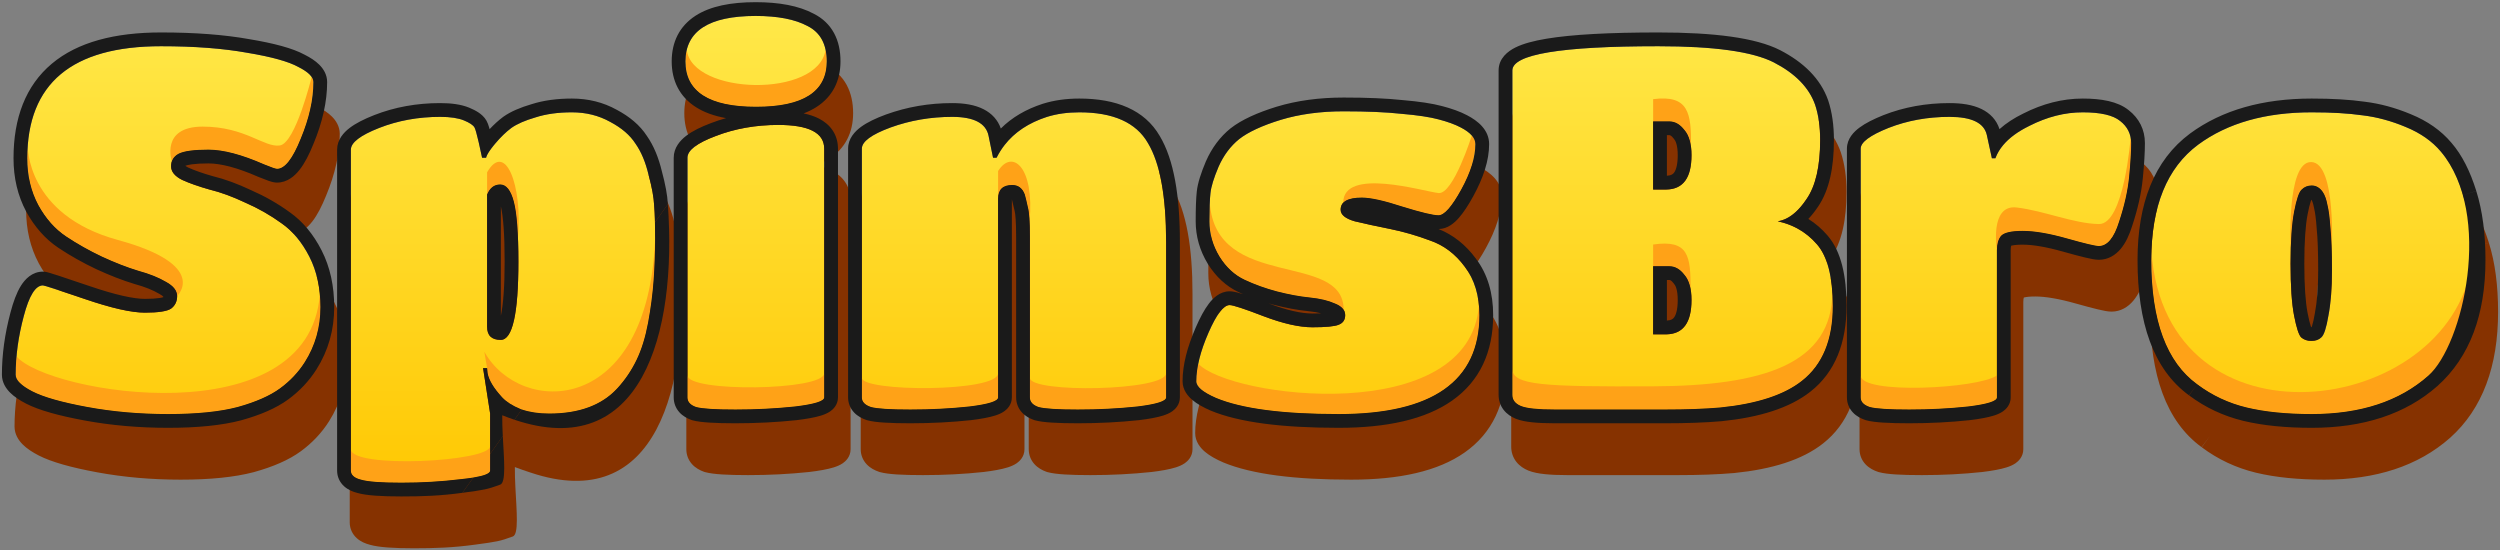
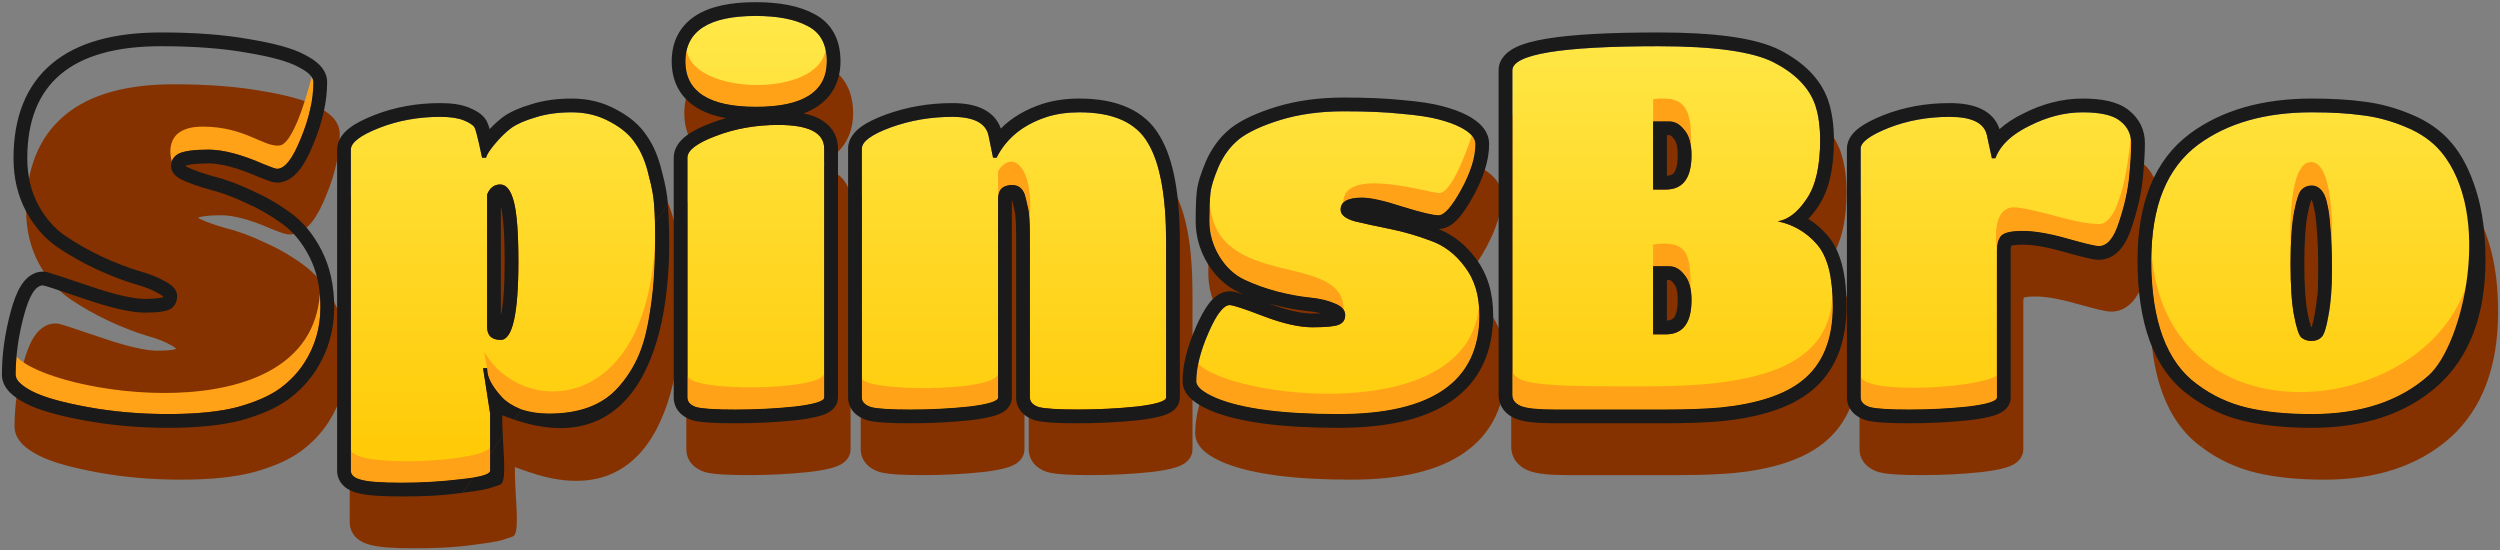
<svg xmlns="http://www.w3.org/2000/svg" width="218" height="48" viewBox="0 0 218 48" fill="none">
  <rect x="0" y="0" width="218" height="48" fill="#808080" stroke="none" />
  <path fill-rule="evenodd" clip-rule="evenodd" d="M22.133 41.17L22.141 41.168L22.148 41.166C23.808 40.705 25.192 40.113 26.232 39.35C27.227 38.62 28.052 37.748 28.693 36.736C29.728 35.099 30.243 33.277 30.243 31.298C30.243 29.47 29.889 27.81 29.143 26.351C28.428 24.954 27.505 23.824 26.351 23.017C25.317 22.266 24.194 21.626 22.983 21.098C21.826 20.55 20.72 20.142 19.667 19.885C18.788 19.637 18.071 19.383 17.505 19.127C17.386 19.067 17.308 19.014 17.259 18.976C17.349 18.941 17.529 18.889 17.841 18.847C18.203 18.798 18.677 18.77 19.275 18.77C20.326 18.77 21.763 19.123 23.632 19.945L23.646 19.951L23.66 19.957C23.991 20.092 24.271 20.2 24.492 20.277C24.602 20.315 24.712 20.35 24.814 20.377C24.887 20.396 25.062 20.442 25.259 20.442C26.151 20.442 26.802 19.864 27.226 19.322C27.672 18.753 28.069 17.975 28.438 17.056C29.215 15.188 29.627 13.389 29.627 11.674C29.627 11.024 29.296 10.516 28.945 10.165C28.602 9.822 28.153 9.537 27.665 9.291C26.621 8.722 24.973 8.291 22.868 7.94C20.668 7.543 18.087 7.35 15.139 7.35C11.114 7.35 7.872 8.188 5.623 10.072C3.334 11.99 2.279 14.816 2.279 18.318C2.279 20.018 2.64 21.581 3.389 22.977L3.395 22.988C4.119 24.305 5.05 25.369 6.201 26.136C7.22 26.816 8.313 27.431 9.477 27.983L9.488 27.988C10.67 28.533 11.779 28.966 12.811 29.278L12.827 29.283L12.843 29.288C13.74 29.532 14.44 29.819 14.968 30.131L14.986 30.142L15.004 30.151C15.203 30.26 15.301 30.345 15.343 30.391C15.342 30.401 15.341 30.409 15.339 30.416C15.338 30.424 15.336 30.43 15.335 30.434C15.288 30.449 15.185 30.479 15 30.508C14.702 30.554 14.284 30.582 13.731 30.582C12.768 30.582 11.181 30.244 8.883 29.459C7.723 29.062 6.832 28.763 6.215 28.562C5.907 28.462 5.66 28.384 5.478 28.33C5.389 28.303 5.304 28.279 5.232 28.261C5.196 28.252 5.153 28.242 5.106 28.233L5.104 28.232C5.076 28.227 4.97 28.206 4.843 28.206C3.892 28.206 3.277 28.874 2.922 29.442C2.55 30.041 2.256 30.847 2.011 31.783C1.518 33.632 1.267 35.437 1.267 37.194C1.267 37.868 1.617 38.394 1.981 38.758C2.347 39.123 2.832 39.436 3.369 39.713C4.503 40.297 6.249 40.776 8.497 41.19C10.804 41.615 13.224 41.826 15.755 41.826C18.301 41.826 20.439 41.618 22.133 41.17ZM44.776 32.062V22.521C44.979 23.38 45.104 24.951 45.104 27.338C45.104 29.497 44.985 31.053 44.776 32.062ZM70.545 41.159L70.554 41.158L70.563 41.157C71.433 41.052 72.158 40.925 72.689 40.76C72.947 40.68 73.24 40.567 73.493 40.393C73.725 40.233 74.172 39.842 74.172 39.174V17.482C74.172 16.935 74.036 16.402 73.73 15.927C73.427 15.457 73 15.112 72.521 14.865C72.126 14.661 71.674 14.512 71.176 14.409C71.583 14.255 71.959 14.069 72.3 13.849C73.703 12.948 74.392 11.559 74.392 9.87C74.392 8.977 74.225 8.137 73.828 7.405C73.427 6.667 72.827 6.106 72.074 5.725C70.743 5.011 69.012 4.71 66.988 4.71C64.858 4.71 63.053 5.048 61.748 5.893C60.353 6.796 59.672 8.185 59.672 9.87C59.672 11.559 60.36 12.948 61.763 13.849C62.497 14.322 63.39 14.635 64.409 14.82C63.96 14.947 63.518 15.093 63.085 15.26C62.22 15.585 61.479 15.945 60.933 16.365C60.406 16.77 59.848 17.399 59.848 18.274V39.174C59.848 39.653 60.014 40.105 60.34 40.469C60.644 40.808 61.031 41.013 61.396 41.142L61.435 41.155L61.474 41.166C61.865 41.275 62.387 41.335 62.973 41.373C63.58 41.411 64.334 41.43 65.228 41.43C67.056 41.43 68.829 41.34 70.545 41.159ZM100.404 41.159L100.414 41.158L100.425 41.157C101.28 41.052 101.995 40.924 102.521 40.758C102.776 40.678 103.067 40.564 103.319 40.387C103.552 40.224 103.986 39.832 103.986 39.174V25.622C103.986 21.592 103.464 18.443 102.237 16.39C100.909 14.085 98.398 13.114 95.218 13.114C94.089 13.114 93.029 13.259 92.047 13.564L92.04 13.566L92.033 13.568C90.57 14.042 89.338 14.759 88.372 15.727C88.115 14.983 87.591 14.415 86.879 14.05C86.111 13.655 85.16 13.51 84.13 13.51C82.119 13.51 80.191 13.84 78.354 14.506L78.347 14.508C77.47 14.831 76.721 15.186 76.169 15.592C75.653 15.973 75.054 16.592 75.054 17.482V39.174C75.054 39.674 75.24 40.134 75.581 40.494C75.896 40.827 76.294 41.024 76.667 41.148L76.696 41.158L76.725 41.166C77.116 41.275 77.638 41.335 78.224 41.373C78.831 41.411 79.585 41.43 80.478 41.43C82.307 41.43 84.066 41.34 85.754 41.159L85.763 41.158L85.773 41.157C86.628 41.052 87.343 40.924 87.869 40.758C88.124 40.678 88.415 40.564 88.667 40.387C88.9 40.224 89.334 39.832 89.334 39.174V21.897C89.407 22.172 89.481 22.485 89.557 22.837L89.566 22.877L89.577 22.916C89.64 23.137 89.706 23.829 89.706 25.182V39.174C89.706 39.653 89.873 40.105 90.199 40.469C90.502 40.808 90.89 41.013 91.255 41.142L91.294 41.155L91.333 41.166C91.724 41.275 92.246 41.335 92.832 41.373C93.439 41.411 94.193 41.43 95.086 41.43C96.915 41.43 98.688 41.34 100.404 41.159ZM106.656 40.318L106.666 40.322L106.675 40.326C109.163 41.36 112.926 41.826 117.828 41.826C122.024 41.826 125.385 41.096 127.725 39.452C130.142 37.754 131.304 35.2 131.304 32.002C131.304 30.099 130.826 28.422 129.788 27.058C128.917 25.879 127.835 25.009 126.545 24.49C127.354 24.488 127.953 23.926 128.309 23.523C128.724 23.052 129.144 22.403 129.572 21.623C130.446 20.031 130.952 18.507 130.952 17.086C130.952 15.834 129.95 15.047 129.032 14.571C128.426 14.25 127.688 13.988 126.846 13.77C125.986 13.539 124.84 13.371 123.444 13.252C122.038 13.1 120.31 13.026 118.268 13.026C116.146 13.026 114.193 13.287 112.419 13.826L112.413 13.828C110.743 14.344 109.382 14.953 108.423 15.699L108.414 15.706L108.406 15.712C107.478 16.462 106.766 17.429 106.258 18.582L106.254 18.589L106.251 18.597C105.828 19.595 105.537 20.488 105.459 21.225C105.393 21.823 105.364 22.698 105.364 23.818C105.364 25.132 105.722 26.373 106.418 27.52L106.422 27.527L106.426 27.534C107.118 28.641 108.018 29.488 109.136 30.009C109.256 30.065 109.377 30.12 109.499 30.173C109.302 30.111 109.124 30.059 108.967 30.019C108.8 29.977 108.559 29.922 108.324 29.922C107.454 29.922 106.854 30.551 106.512 30.999C106.118 31.515 105.743 32.221 105.376 33.062C104.634 34.762 104.22 36.34 104.22 37.766C104.22 38.519 104.677 39.062 105.074 39.397C105.488 39.748 106.038 40.049 106.656 40.318ZM115.54 31.858C114.602 31.858 113.335 31.589 111.701 30.969L111.694 30.966C111.845 31.011 111.999 31.053 112.153 31.094L112.161 31.096C113.235 31.372 114.249 31.561 115.2 31.656C115.63 31.699 116.001 31.763 116.32 31.844C116.092 31.853 115.833 31.858 115.54 31.858ZM156.32 8.891L156.314 8.888C154.185 7.807 150.563 7.35 145.694 7.35C141.44 7.35 138.181 7.525 135.961 7.894C134.863 8.077 133.928 8.32 133.238 8.664C132.596 8.984 131.778 9.599 131.778 10.662V38.954C131.778 39.417 131.916 39.871 132.216 40.26C132.504 40.633 132.887 40.874 133.269 41.032C133.679 41.2 134.185 41.291 134.713 41.346C135.26 41.404 135.917 41.43 136.674 41.43H146.31C148.181 41.43 149.816 41.371 151.21 41.249L151.219 41.249L151.227 41.248C154.524 40.915 157.165 40.1 158.979 38.663C161.136 36.964 162.118 34.394 162.118 31.21C162.118 28.608 161.662 26.451 160.464 25.059C159.966 24.481 159.406 23.997 158.787 23.61C159.088 23.296 159.366 22.941 159.623 22.556C160.613 21.12 161.018 19.119 161.018 16.734C161.018 15.464 160.86 14.304 160.517 13.274L160.513 13.264L160.51 13.255C159.85 11.385 158.377 9.952 156.32 8.891ZM147.029 16.583L147.053 16.614L147.079 16.644C147.213 16.797 147.398 17.183 147.398 18.054C147.398 18.936 147.227 19.379 147.077 19.578C146.984 19.702 146.835 19.825 146.454 19.844V16.306H146.662L146.665 16.306C146.699 16.306 146.816 16.305 147.029 16.583ZM147.029 29.211L147.053 29.242L147.079 29.272C147.213 29.424 147.398 29.811 147.398 30.682C147.398 31.564 147.227 32.007 147.077 32.206C146.984 32.33 146.835 32.453 146.454 32.472V28.934H146.662L146.665 28.934C146.699 28.934 146.816 28.933 147.029 29.211ZM172.852 41.159L172.861 41.158L172.87 41.157C173.726 41.052 174.441 40.924 174.966 40.758C175.221 40.678 175.513 40.564 175.765 40.387C175.998 40.224 176.432 39.832 176.432 39.174V26.326C176.432 26.139 176.454 26.019 176.476 25.946C176.491 25.942 176.508 25.937 176.527 25.933C176.719 25.888 177.025 25.854 177.476 25.854C178.348 25.854 179.519 26.044 181.021 26.469C181.805 26.691 182.443 26.861 182.929 26.976C183.36 27.079 183.806 27.174 184.12 27.174C184.929 27.174 185.573 26.765 186.032 26.214C186.467 25.693 186.781 25 187.022 24.231C187.512 22.76 187.827 21.369 187.954 20.062C188.074 18.841 188.136 17.815 188.136 16.998C188.136 15.826 187.635 14.838 186.712 14.12C185.756 13.354 184.31 13.114 182.712 13.114C180.949 13.114 179.211 13.564 177.511 14.429C176.726 14.814 176.031 15.262 175.456 15.781C175.203 14.981 174.638 14.392 173.887 14.027C173.111 13.649 172.148 13.51 171.096 13.51C169.051 13.51 167.127 13.857 165.333 14.561L165.326 14.564C164.482 14.902 163.766 15.259 163.24 15.651C162.767 16.004 162.152 16.606 162.152 17.482V39.174C162.152 39.674 162.337 40.134 162.679 40.494C162.994 40.827 163.392 41.024 163.765 41.148L163.793 41.158L163.823 41.166C164.213 41.275 164.736 41.335 165.321 41.373C165.928 41.411 166.682 41.43 167.576 41.43C169.405 41.43 171.163 41.34 172.852 41.159ZM192.074 16.163L192.07 16.166C188.931 18.495 187.493 22.288 187.493 27.206C187.493 32.632 188.859 36.724 191.985 38.996C193.406 40.06 194.99 40.802 196.728 41.221C198.43 41.63 200.421 41.826 202.685 41.826C207.152 41.826 210.849 40.651 213.644 38.181L213.65 38.176C216.501 35.623 217.833 31.892 217.833 27.206C217.833 24.922 217.575 22.903 217.031 21.172C216.503 19.465 215.794 18.04 214.862 16.967C213.956 15.889 212.762 15.068 211.328 14.481C209.981 13.918 208.632 13.55 207.285 13.388C205.983 13.203 204.446 13.114 202.685 13.114C198.453 13.114 194.883 14.097 192.074 16.163ZM217.031 21.172L217.03 21.17L215.885 21.53L217.032 21.176L217.031 21.172ZM192.697 38.03L191.977 38.99L191.985 38.996L191.993 39.001L192.697 38.03ZM202.694 33.193C202.695 33.195 202.694 33.193 202.691 33.188L202.694 33.193ZM202.641 33.046C202.653 33.046 202.663 33.046 202.673 33.045C202.682 33.023 202.691 32.997 202.701 32.968C202.704 32.959 202.707 32.949 202.71 32.94C202.787 32.705 202.87 32.349 202.954 31.849L202.956 31.833L202.959 31.817C203.145 30.863 203.245 29.625 203.245 28.086C203.245 26.485 203.201 25.302 203.12 24.513L203.117 24.492L203.116 24.47C203.059 23.613 202.976 23.022 202.885 22.657L202.876 22.622L202.87 22.587C202.8 22.216 202.713 22.023 202.66 21.94L202.653 21.93C202.638 21.966 202.62 22.012 202.6 22.071C202.516 22.318 202.422 22.689 202.324 23.205L202.323 23.211C202.14 24.154 202.037 25.574 202.037 27.514C202.037 29.454 202.14 30.874 202.323 31.817C202.422 32.322 202.513 32.69 202.594 32.94C202.608 32.98 202.62 33.016 202.631 33.046L202.641 33.046ZM202.698 21.835C202.698 21.835 202.697 21.837 202.694 21.841C202.697 21.836 202.698 21.835 202.698 21.835Z" fill="#863200" />
  <path fill-rule="evenodd" clip-rule="evenodd" d="M59.337 22.329C59.3 21.537 59.116 20.576 58.819 19.475C58.533 18.275 58.107 17.226 57.507 16.371C56.9 15.434 55.998 14.687 54.885 14.096C53.698 13.435 52.383 13.114 50.968 13.114C49.678 13.114 48.499 13.27 47.449 13.606C46.481 13.889 45.642 14.241 44.996 14.698L44.982 14.708L44.968 14.718C44.565 15.02 44.174 15.377 43.794 15.782C43.772 15.701 43.75 15.627 43.729 15.558C43.687 15.423 43.619 15.216 43.518 15.039C43.329 14.708 43.053 14.481 42.822 14.328C42.58 14.166 42.301 14.029 42.009 13.908C41.302 13.617 40.434 13.51 39.484 13.51C37.439 13.51 35.514 13.857 33.721 14.561C32.858 14.9 32.122 15.268 31.581 15.683C31.073 16.074 30.496 16.695 30.496 17.57V45.554C30.496 46.098 30.724 46.579 31.113 46.93C31.455 47.238 31.874 47.405 32.258 47.504C33.044 47.732 34.381 47.81 36.096 47.81C37.927 47.81 39.479 47.759 41.423 47.494C43.367 47.23 43.562 47.202 44.72 46.78C45.246 46.588 45.05 44.594 44.945 42.547C44.913 41.93 44.889 41.309 44.896 40.73C45.258 40.876 45.92 41.094 46.267 41.21C57.288 44.91 60.159 33.741 59.337 22.329ZM31.696 17.57V45.554C31.696 45.935 31.989 46.199 32.576 46.346C33.163 46.522 34.336 46.61 36.096 46.61C37.885 46.61 39.616 46.507 41.288 46.302C41.699 46.259 42.06 46.213 42.372 46.162C42.383 46.16 42.394 46.158 42.404 46.156C43.361 45.997 43.84 45.796 43.84 45.554L43.84 44.099L43.84 40.582L43.224 36.622H43.576L43.62 37.062C43.647 37.202 43.689 37.346 43.747 37.494C43.946 38.001 44.329 38.561 44.896 39.174C44.871 39.147 44.847 39.121 44.823 39.094C44.296 38.513 43.937 37.979 43.747 37.494C43.689 37.346 43.647 37.202 43.62 37.062L43.576 36.622H43.224L43.84 40.582V45.554C43.84 45.796 43.361 45.997 42.404 46.156C42.394 46.158 42.383 46.16 42.372 46.162C42.06 46.213 41.699 46.259 41.288 46.302C39.616 46.507 37.885 46.61 36.096 46.61C34.336 46.61 33.163 46.522 32.576 46.346C31.989 46.199 31.696 45.935 31.696 45.554V17.57C31.696 16.954 32.517 16.323 34.16 15.678C35.803 15.033 37.577 14.71 39.484 14.71C40.364 14.71 41.053 14.813 41.552 15.018C42.051 15.223 42.359 15.429 42.476 15.634C42.491 15.66 42.507 15.696 42.525 15.742C42.65 16.07 42.854 16.914 43.136 18.274L43.119 18.192C43.017 17.704 42.926 17.285 42.845 16.934C42.708 16.341 42.602 15.944 42.525 15.742C42.507 15.696 42.491 15.66 42.476 15.634C42.359 15.429 42.051 15.223 41.552 15.018C41.053 14.813 40.364 14.71 39.484 14.71C37.577 14.71 35.803 15.033 34.16 15.678C32.517 16.323 31.696 16.954 31.696 17.57ZM43.136 18.274H43.488C43.493 18.249 43.501 18.224 43.51 18.196C43.587 17.963 43.796 17.636 44.137 17.214C44.183 17.159 44.23 17.101 44.28 17.042C44.749 16.485 45.219 16.03 45.688 15.678C46.187 15.326 46.891 15.018 47.8 14.754C48.709 14.461 49.765 14.314 50.968 14.314C52.2 14.314 53.315 14.593 54.312 15.15C55.309 15.678 56.043 16.309 56.512 17.042C57.011 17.746 57.392 18.655 57.656 19.77C57.949 20.855 58.111 21.735 58.14 22.41C58.199 23.055 58.228 24.009 58.228 25.27C58.228 24.767 58.223 24.312 58.214 23.907C58.2 23.297 58.175 22.798 58.14 22.41C58.111 21.735 57.949 20.855 57.656 19.77C57.392 18.655 57.011 17.746 56.512 17.042C56.043 16.309 55.309 15.678 54.312 15.15C53.315 14.593 52.2 14.314 50.968 14.314C49.765 14.314 48.709 14.461 47.8 14.754C46.891 15.018 46.187 15.326 45.688 15.678C45.219 16.03 44.749 16.485 44.28 17.042C43.811 17.599 43.547 18.01 43.488 18.274M58.228 25.27C58.228 24.009 58.199 23.055 58.14 22.41C58.175 22.798 58.2 23.297 58.214 23.907C58.223 24.312 58.228 24.767 58.228 25.27ZM44.896 39.174C44.329 38.561 43.946 38.001 43.747 37.494C43.937 37.979 44.296 38.513 44.823 39.094C44.847 39.121 44.871 39.147 44.896 39.174ZM43.84 45.554V40.582L43.84 44.099L43.84 45.554ZM44.776 22.521V32.062C44.985 31.053 45.104 29.497 45.104 27.338C45.104 24.951 44.979 23.38 44.776 22.521Z" fill="#863200" />
-   <path d="M24.423 33.862C23.543 34.507 22.311 35.05 20.727 35.49C19.172 35.901 17.148 36.106 14.655 36.106C12.191 36.106 9.844 35.901 7.615 35.49C5.385 35.079 3.787 34.625 2.819 34.126C1.851 33.627 1.367 33.143 1.367 32.674C1.367 31.031 1.601 29.33 2.071 27.57C2.54 25.781 3.097 24.886 3.743 24.886C3.86 24.886 5.077 25.282 7.395 26.074C9.712 26.866 11.457 27.262 12.631 27.262C13.804 27.262 14.567 27.145 14.919 26.91C15.271 26.646 15.447 26.279 15.447 25.81C15.447 25.341 15.124 24.93 14.479 24.578C13.834 24.197 13.027 23.874 12.059 23.61C11.091 23.317 10.035 22.906 8.891 22.378C7.776 21.85 6.735 21.263 5.767 20.618C4.799 19.973 3.992 19.063 3.347 17.89C2.701 16.687 2.379 15.323 2.379 13.798C2.379 7.286 6.265 4.03 14.039 4.03C16.943 4.03 19.451 4.221 21.563 4.602C23.675 4.954 25.156 5.365 26.007 5.834C26.887 6.274 27.327 6.714 27.327 7.154C27.327 8.679 26.96 10.322 26.227 12.082C25.523 13.842 24.834 14.722 24.159 14.722C24.041 14.722 23.66 14.59 23.015 14.326C21.079 13.475 19.465 13.05 18.175 13.05C16.913 13.05 16.048 13.167 15.579 13.402C15.139 13.637 14.919 14.003 14.919 14.502C14.919 14.971 15.242 15.367 15.887 15.69C16.532 15.983 17.324 16.262 18.263 16.526C19.231 16.761 20.272 17.142 21.387 17.67C22.531 18.169 23.587 18.77 24.555 19.474C25.523 20.149 26.329 21.117 26.975 22.378C27.62 23.639 27.943 25.106 27.943 26.778C27.943 28.538 27.488 30.137 26.579 31.574C26.021 32.454 25.303 33.217 24.423 33.862Z" fill="url(#paint0_linear_4645_26333)" />
  <path d="M30.596 41.034V13.05C30.596 12.434 31.417 11.803 33.06 11.158C34.703 10.513 36.477 10.19 38.384 10.19C39.264 10.19 39.953 10.293 40.452 10.498C40.951 10.703 41.259 10.909 41.376 11.114C41.493 11.319 41.713 12.199 42.036 13.754H42.388C42.447 13.49 42.711 13.079 43.18 12.522C43.649 11.965 44.119 11.51 44.588 11.158C45.087 10.806 45.791 10.498 46.7 10.234C47.609 9.941 48.665 9.794 49.868 9.794C51.1 9.794 52.215 10.073 53.212 10.63C54.209 11.158 54.943 11.789 55.412 12.522C55.911 13.226 56.292 14.135 56.556 15.25C56.849 16.335 57.011 17.215 57.04 17.89C57.099 18.535 57.128 19.489 57.128 20.75C57.128 21.982 57.084 23.214 56.996 24.446C56.908 25.649 56.747 26.881 56.512 28.142C56.277 29.403 55.94 30.489 55.5 31.398C55.06 32.307 54.503 33.129 53.828 33.862C52.478 35.329 50.499 36.062 47.888 36.062C46.949 36.062 46.113 35.93 45.38 35.666C44.676 35.373 44.148 35.035 43.796 34.654C43.063 33.862 42.637 33.158 42.52 32.542L42.476 32.102H42.124L42.74 36.062V41.034C42.74 41.357 41.889 41.606 40.188 41.782C38.516 41.987 36.785 42.09 34.996 42.09C33.236 42.09 32.062 42.002 31.476 41.826C30.889 41.679 30.596 41.415 30.596 41.034ZM45.204 22.818C45.204 20.325 45.072 18.579 44.808 17.582C44.544 16.585 44.148 16.086 43.62 16.086C43.092 16.086 42.711 16.379 42.476 16.966V28.494C42.476 29.257 42.872 29.638 43.664 29.638C44.691 29.638 45.204 27.365 45.204 22.818Z" fill="url(#paint1_linear_4645_26333)" />
  <path d="M71.872 12.962V34.654C71.872 34.977 71.021 35.241 69.32 35.446C67.648 35.622 65.917 35.71 64.128 35.71C62.368 35.71 61.224 35.637 60.696 35.49C60.197 35.314 59.948 35.035 59.948 34.654V13.754C59.948 13.109 60.769 12.478 62.412 11.862C64.084 11.217 65.902 10.894 67.868 10.894C70.537 10.894 71.872 11.583 71.872 12.962ZM65.888 1.39C67.824 1.39 69.334 1.683 70.42 2.27C71.534 2.827 72.092 3.854 72.092 5.35C72.092 7.99 70.038 9.31 65.932 9.31C61.825 9.31 59.772 7.99 59.772 5.35C59.772 2.71 61.81 1.39 65.888 1.39Z" fill="url(#paint2_linear_4645_26333)" />
  <path d="M101.686 21.102V34.654C101.686 34.977 100.85 35.241 99.178 35.446C97.507 35.622 95.776 35.71 93.987 35.71C92.227 35.71 91.082 35.637 90.555 35.49C90.056 35.314 89.806 35.035 89.806 34.654V20.662C89.806 19.342 89.748 18.477 89.63 18.066C89.543 17.655 89.454 17.289 89.367 16.966C89.161 16.409 88.794 16.13 88.266 16.13C87.445 16.13 87.034 16.526 87.034 17.318V34.654C87.034 34.977 86.198 35.241 84.526 35.446C82.884 35.622 81.168 35.71 79.379 35.71C77.618 35.71 76.475 35.637 75.947 35.49C75.418 35.314 75.154 35.035 75.154 34.654V12.962C75.154 12.346 75.99 11.73 77.662 11.114C79.364 10.498 81.153 10.19 83.031 10.19C84.908 10.19 85.964 10.733 86.198 11.818L86.594 13.754H86.903C87.753 12.053 89.22 10.865 91.302 10.19C92.153 9.926 93.092 9.794 94.118 9.794C97.081 9.794 99.076 10.689 100.102 12.478C101.158 14.238 101.686 17.113 101.686 21.102Z" fill="url(#paint3_linear_4645_26333)" />
  <path d="M116.728 36.106C111.859 36.106 108.295 35.637 106.036 34.698C104.892 34.199 104.32 33.715 104.32 33.246C104.32 32.043 104.672 30.635 105.376 29.022C106.08 27.409 106.696 26.602 107.224 26.602C107.517 26.602 108.5 26.925 110.172 27.57C111.873 28.215 113.296 28.538 114.44 28.538C115.613 28.538 116.376 28.465 116.728 28.318C117.109 28.171 117.3 27.893 117.3 27.482C117.3 27.042 117.007 26.705 116.42 26.47C115.833 26.206 115.1 26.03 114.22 25.942C113.34 25.854 112.387 25.678 111.36 25.414C110.363 25.15 109.424 24.813 108.544 24.402C107.664 23.991 106.931 23.317 106.344 22.378C105.757 21.41 105.464 20.383 105.464 19.298C105.464 18.183 105.493 17.362 105.552 16.834C105.611 16.277 105.845 15.514 106.256 14.546C106.696 13.549 107.297 12.742 108.06 12.126C108.852 11.51 110.055 10.953 111.668 10.454C113.311 9.955 115.144 9.706 117.168 9.706C119.192 9.706 120.879 9.779 122.228 9.926C123.607 10.043 124.677 10.205 125.44 10.41C126.232 10.615 126.877 10.85 127.376 11.114C128.227 11.554 128.652 12.038 128.652 12.566C128.652 13.71 128.241 15.03 127.42 16.526C126.599 18.022 125.939 18.77 125.44 18.77C124.971 18.77 123.929 18.521 122.316 18.022C120.703 17.494 119.515 17.23 118.752 17.23C117.52 17.23 116.904 17.582 116.904 18.286C116.904 18.726 117.315 19.063 118.136 19.298C118.987 19.503 119.999 19.723 121.172 19.958C122.345 20.193 123.519 20.53 124.692 20.97C125.895 21.381 126.907 22.143 127.728 23.258C128.579 24.373 129.004 25.781 129.004 27.482C129.004 33.231 124.912 36.106 116.728 36.106Z" fill="url(#paint4_linear_4645_26333)" />
  <path d="M145.21 35.71H135.574C134.108 35.71 133.125 35.607 132.626 35.402C132.128 35.197 131.878 34.874 131.878 34.434V6.142C131.878 4.734 136.117 4.03 144.594 4.03C149.464 4.03 152.822 4.499 154.67 5.438C156.548 6.406 157.75 7.638 158.278 9.134C158.572 10.014 158.718 11.041 158.718 12.214C158.718 14.502 158.322 16.218 157.53 17.362C156.768 18.506 155.932 19.151 155.022 19.298C156.401 19.591 157.545 20.266 158.454 21.322C159.364 22.378 159.818 24.167 159.818 26.69C159.818 29.623 158.924 31.794 157.134 33.202C155.58 34.434 153.204 35.211 150.006 35.534C148.657 35.651 147.058 35.71 145.21 35.71ZM145.254 16.526C146.75 16.526 147.498 15.529 147.498 13.534C147.498 12.537 147.293 11.803 146.882 11.334C146.501 10.835 146.061 10.586 145.562 10.586H144.154V16.526H145.254ZM144.154 29.154H145.254C146.75 29.154 147.498 28.157 147.498 26.162C147.498 25.165 147.293 24.431 146.882 23.962C146.501 23.463 146.061 23.214 145.562 23.214H144.154V29.154Z" fill="url(#paint5_linear_4645_26333)" />
  <path d="M174.132 21.806V34.654C174.132 34.977 173.296 35.241 171.624 35.446C169.981 35.622 168.265 35.71 166.476 35.71C164.716 35.71 163.572 35.637 163.044 35.49C162.516 35.314 162.252 35.035 162.252 34.654V12.962C162.252 12.405 163.059 11.803 164.672 11.158C166.315 10.513 168.089 10.19 169.996 10.19C171.932 10.19 173.017 10.718 173.252 11.774L173.692 13.798H174C174.411 12.683 175.393 11.745 176.948 10.982C178.503 10.19 180.057 9.794 181.612 9.794C183.167 9.794 184.252 10.043 184.868 10.542C185.513 11.041 185.836 11.686 185.836 12.478C185.836 13.241 185.777 14.223 185.66 15.426C185.543 16.629 185.249 17.934 184.78 19.342C184.34 20.75 183.753 21.454 183.02 21.454C182.727 21.454 181.803 21.234 180.248 20.794C178.693 20.354 177.403 20.134 176.376 20.134C175.379 20.134 174.748 20.281 174.484 20.574C174.249 20.867 174.132 21.278 174.132 21.806Z" fill="url(#paint6_linear_4645_26333)" />
  <path d="M201.585 36.106C199.385 36.106 197.493 35.915 195.909 35.534C194.325 35.153 192.888 34.478 191.597 33.51C188.928 31.574 187.593 27.966 187.593 22.686C187.593 17.993 188.957 14.634 191.685 12.61C194.237 10.733 197.537 9.794 201.585 9.794C203.316 9.794 204.797 9.882 206.029 10.058C207.261 10.205 208.508 10.542 209.769 11.07C211.06 11.598 212.087 12.317 212.849 13.226C213.641 14.135 214.287 15.397 214.785 17.01C215.284 18.594 215.533 20.486 215.533 22.686C215.533 27.145 214.272 30.503 211.749 32.762C209.227 34.991 205.839 36.106 201.585 36.106ZM200.045 27.526C200.251 28.582 200.456 29.213 200.661 29.418C200.896 29.623 201.189 29.726 201.541 29.726C201.923 29.726 202.216 29.623 202.421 29.418C202.656 29.213 202.861 28.582 203.037 27.526C203.243 26.47 203.345 25.15 203.345 23.566C203.345 21.953 203.301 20.721 203.213 19.87C203.155 18.99 203.067 18.315 202.949 17.846C202.861 17.377 202.729 17.01 202.553 16.746C202.289 16.365 201.967 16.174 201.585 16.174C201.233 16.174 200.94 16.291 200.705 16.526C200.471 16.731 200.251 17.377 200.045 18.462C199.84 19.518 199.737 21.029 199.737 22.994C199.737 24.959 199.84 26.47 200.045 27.526Z" fill="url(#paint7_linear_4645_26333)" />
  <path d="M20.727 35.49C22.311 35.05 23.543 34.507 24.423 33.862C25.303 33.216 26.021 32.454 26.579 31.574C27.488 30.136 27.943 28.538 27.943 26.778C27.943 26.39 27.925 26.013 27.891 25.647C26.975 38.087 4.187 34.341 1.439 31.073C1.391 31.613 1.367 32.146 1.367 32.674C1.367 33.143 1.851 33.627 2.819 34.126C3.787 34.624 5.385 35.079 7.615 35.49C9.844 35.9 12.191 36.106 14.655 36.106C17.148 36.106 19.172 35.9 20.727 35.49Z" fill="#FFA217" />
-   <path d="M14.479 24.578C15.124 24.93 15.447 25.34 15.447 25.81C15.447 25.81 18.307 23.117 10.277 20.925C2.248 18.733 2.419 12.685 2.419 12.685C2.392 13.044 2.379 13.415 2.379 13.798C2.379 15.323 2.701 16.687 3.347 17.89C3.992 19.063 4.799 19.972 5.767 20.618C6.735 21.263 7.776 21.85 8.891 22.378C10.035 22.906 11.091 23.316 12.059 23.61C13.027 23.874 13.834 24.196 14.479 24.578Z" fill="#FFA217" />
  <path d="M26.227 12.082C26.96 10.322 27.327 8.679 27.327 7.154C27.327 7.006 27.277 6.858 27.177 6.71C27.177 6.71 25.772 12.491 24.398 12.685C23.023 12.878 21.387 11.041 17.675 11.041C13.963 11.041 14.984 14.071 14.984 14.071C15.079 13.786 15.277 13.563 15.579 13.402C16.048 13.167 16.913 13.05 18.175 13.05C19.465 13.05 21.079 13.475 23.015 14.326C23.66 14.59 24.041 14.722 24.159 14.722C24.834 14.722 25.523 13.842 26.227 12.082Z" fill="#FFA217" />
  <path d="M56.996 24.446C57.084 23.214 57.128 21.982 57.128 20.75C56.556 36.386 45.38 36.313 42.233 30.672L42.476 32.102L42.52 32.542C42.637 33.158 43.063 33.862 43.796 34.654C44.148 35.035 44.676 35.372 45.38 35.666C46.113 35.93 46.949 36.062 47.888 36.062C50.499 36.062 52.478 35.328 53.828 33.862C54.503 33.128 55.06 32.307 55.5 31.398C55.94 30.488 56.277 29.403 56.512 28.142C56.747 26.88 56.908 25.648 56.996 24.446Z" fill="#FFA217" />
  <path d="M40.188 41.782C41.889 41.606 42.74 41.356 42.74 41.034V38.906C42.74 40.282 30.596 40.888 30.596 39.167V41.034C30.596 41.415 30.889 41.679 31.476 41.826C32.062 42.002 33.236 42.09 34.996 42.09C36.785 42.09 38.516 41.987 40.188 41.782Z" fill="#FFA217" />
-   <path d="M43.62 16.086C44.148 16.086 44.544 16.584 44.808 17.582C44.992 18.276 45.111 19.332 45.167 20.75C45.572 16.086 44.047 12.299 42.476 15.023V16.966C42.711 16.379 43.092 16.086 43.62 16.086Z" fill="#FFA217" />
  <path d="M69.32 35.446C71.021 35.24 71.872 34.976 71.872 34.654V32.542C71.872 34.08 59.948 34.226 59.948 32.727V34.654C59.948 35.035 60.197 35.314 60.696 35.49C61.224 35.636 62.368 35.71 64.128 35.71C65.917 35.71 67.648 35.622 69.32 35.446Z" fill="#FFA217" />
  <path d="M65.932 9.31C70.038 9.31 72.092 7.99 72.092 5.35C72.092 4.985 72.058 4.648 71.992 4.339C71.345 8.584 60.335 8.292 59.886 4.339C59.81 4.651 59.772 4.988 59.772 5.35C59.772 7.99 61.825 9.31 65.932 9.31Z" fill="#FFA217" />
-   <path d="M99.178 35.446C100.85 35.24 101.686 34.976 101.686 34.654V32.542C101.686 34.1 89.806 34.306 89.806 32.945V34.654C89.806 35.035 90.056 35.314 90.555 35.49C91.082 35.636 92.227 35.71 93.987 35.71C95.776 35.71 97.507 35.622 99.178 35.446Z" fill="#FFA217" />
  <path d="M89.367 16.966C89.454 17.288 89.543 17.655 89.63 18.066C89.701 18.312 89.75 18.723 89.778 19.298C90.22 14.546 88.266 12.962 87.034 14.912V17.318C87.034 16.526 87.445 16.13 88.266 16.13C88.794 16.13 89.161 16.408 89.367 16.966Z" fill="#FFA217" />
  <path d="M84.526 35.446C86.198 35.24 87.034 34.976 87.034 34.654V32.542C87.034 34.224 75.154 34.182 75.154 32.945V34.654C75.154 35.035 75.418 35.314 75.947 35.49C76.475 35.636 77.618 35.71 79.379 35.71C81.168 35.71 82.884 35.622 84.526 35.446Z" fill="#FFA217" />
  <path d="M106.036 34.698C108.295 35.636 111.859 36.106 116.728 36.106C124.912 36.106 129.004 33.231 129.004 27.482C129.004 27.179 128.99 26.886 128.964 26.602C128.165 37.318 107.224 34.698 104.488 31.708C104.376 32.253 104.32 32.766 104.32 33.246C104.32 33.715 104.892 34.199 106.036 34.698Z" fill="#FFA217" />
  <path d="M114.22 25.942C115.1 26.03 115.833 26.206 116.42 26.47C116.779 26.613 117.029 26.796 117.168 27.017C117.168 21.847 106.036 25.414 105.493 17.678C105.473 18.122 105.464 18.662 105.464 19.298C105.464 20.383 105.757 21.41 106.344 22.378C106.931 23.316 107.664 23.991 108.544 24.402C109.424 24.812 110.363 25.15 111.36 25.414C112.387 25.678 113.34 25.854 114.22 25.942Z" fill="#FFA217" />
  <path d="M127.42 16.526C128.241 15.03 128.652 13.71 128.652 12.566C128.652 12.306 128.549 12.056 128.343 11.818C128.343 11.818 126.721 16.966 125.44 16.834C124.159 16.702 117.129 14.546 117.129 17.678C117.409 17.379 117.95 17.23 118.752 17.23C119.515 17.23 120.703 17.494 122.316 18.022C123.929 18.52 124.971 18.77 125.44 18.77C125.939 18.77 126.599 18.022 127.42 16.526Z" fill="#FFA217" />
  <path d="M135.574 35.71H145.21C147.058 35.71 148.657 35.651 150.006 35.534C153.204 35.211 155.58 34.434 157.134 33.202C158.924 31.794 159.818 29.623 159.818 26.69C159.818 26.25 159.805 25.833 159.777 25.439C159.799 31.761 153.726 33.646 144.154 33.687C134.583 33.729 131.878 33.597 131.878 32.161V34.434C131.878 34.874 132.128 35.196 132.626 35.402C133.125 35.607 134.108 35.71 135.574 35.71Z" fill="#FFA217" />
  <path d="M146.882 11.334C147.186 11.68 147.377 12.171 147.456 12.805C147.49 9.839 147.255 8.253 144.154 8.646V10.586H145.562C146.061 10.586 146.501 10.835 146.882 11.334Z" fill="#FFA217" />
  <path d="M145.562 23.214C146.061 23.214 146.501 23.463 146.882 23.962C147.15 24.268 147.331 24.686 147.424 25.217C147.416 22.335 147.271 20.869 144.154 21.322V23.214H145.562Z" fill="#FFA217" />
  <path d="M171.624 35.446C173.296 35.24 174.132 34.976 174.132 34.654V32.739C172.514 33.894 162.252 34.43 162.252 32.739V34.654C162.252 35.035 162.516 35.314 163.044 35.49C163.572 35.636 164.716 35.71 166.476 35.71C168.265 35.71 169.981 35.622 171.624 35.446Z" fill="#FFA217" />
  <path d="M185.66 15.426C185.777 14.223 185.836 13.24 185.836 12.478C185.836 12.308 185.821 12.145 185.792 11.989C185.792 11.989 185.221 19.578 183.02 19.537C180.819 19.496 178.249 18.379 175.856 18.093C173.463 17.807 174.132 21.806 174.132 21.806C174.132 21.278 174.249 20.867 174.484 20.574C174.748 20.28 175.379 20.134 176.376 20.134C177.403 20.134 178.693 20.354 180.248 20.794C181.803 21.234 182.727 21.454 183.02 21.454C183.753 21.454 184.34 20.75 184.78 19.342C185.249 17.934 185.543 16.628 185.66 15.426Z" fill="#FFA217" />
  <path d="M195.909 35.534C197.493 35.915 199.385 36.106 201.585 36.106C205.839 36.106 209.227 34.991 211.749 32.762C214.214 30.555 215.474 27.299 215.531 22.994C213.508 36.408 188.845 39.762 187.606 21.903C187.598 22.16 187.593 22.421 187.593 22.686C187.593 27.966 188.928 31.574 191.597 33.51C192.888 34.478 194.325 35.152 195.909 35.534Z" fill="#FFA217" />
  <path d="M202.949 17.846C203.067 18.315 203.155 18.99 203.213 19.87C203.268 20.399 203.306 21.077 203.327 21.903C203.327 21.903 203.751 14.181 201.541 14.13C199.332 14.08 199.752 21.778 199.752 21.778C199.787 20.394 199.885 19.288 200.045 18.462C200.251 17.376 200.471 16.731 200.705 16.526C200.94 16.291 201.233 16.174 201.585 16.174C201.967 16.174 202.289 16.364 202.553 16.746C202.729 17.01 202.861 17.376 202.949 17.846Z" fill="#FFA217" />
  <path fill-rule="evenodd" clip-rule="evenodd" d="M21.033 36.65L21.041 36.648L21.048 36.646C22.708 36.185 24.092 35.593 25.132 34.83C26.127 34.1 26.951 33.228 27.593 32.215C28.628 30.579 29.143 28.757 29.143 26.778C29.143 24.95 28.789 23.29 28.043 21.831C27.328 20.434 26.405 19.304 25.251 18.497C24.217 17.746 23.094 17.106 21.883 16.578C20.726 16.03 19.619 15.622 18.567 15.365C17.688 15.117 16.971 14.863 16.405 14.607C16.286 14.546 16.208 14.494 16.159 14.456C16.248 14.421 16.429 14.369 16.741 14.327C17.102 14.278 17.576 14.25 18.175 14.25C19.226 14.25 20.663 14.603 22.532 15.425L22.546 15.431L22.56 15.437C22.891 15.572 23.171 15.68 23.392 15.757C23.502 15.795 23.612 15.83 23.714 15.857C23.786 15.876 23.962 15.922 24.159 15.922C25.051 15.922 25.701 15.344 26.126 14.802C26.572 14.233 26.969 13.455 27.338 12.536C28.115 10.668 28.527 8.87 28.527 7.154C28.527 6.503 28.196 5.996 27.845 5.645C27.502 5.302 27.053 5.017 26.564 4.771C25.521 4.202 23.873 3.771 21.768 3.42C19.568 3.023 16.987 2.83 14.039 2.83C10.014 2.83 6.771 3.668 4.523 5.552C2.234 7.47 1.179 10.296 1.179 13.798C1.179 15.498 1.54 17.061 2.289 18.457L2.295 18.468C3.019 19.785 3.95 20.849 5.101 21.616C6.12 22.296 7.213 22.911 8.377 23.462L8.388 23.468C9.57 24.013 10.679 24.446 11.711 24.758L11.727 24.763L11.743 24.768C12.64 25.012 13.34 25.299 13.868 25.611L13.886 25.622L13.904 25.631C14.103 25.74 14.201 25.825 14.243 25.871C14.242 25.881 14.241 25.889 14.239 25.895C14.238 25.904 14.236 25.91 14.234 25.914C14.188 25.929 14.085 25.959 13.9 25.988C13.602 26.034 13.184 26.062 12.631 26.062C11.667 26.062 10.081 25.724 7.783 24.938C6.622 24.542 5.732 24.243 5.115 24.042C4.807 23.942 4.56 23.864 4.378 23.81C4.288 23.783 4.204 23.759 4.132 23.741C4.096 23.732 4.052 23.722 4.006 23.713L4.004 23.712C3.976 23.707 3.87 23.686 3.743 23.686C2.792 23.686 2.176 24.354 1.822 24.922C1.449 25.521 1.156 26.327 0.911 27.263C0.418 29.112 0.167 30.917 0.167 32.674C0.167 33.348 0.517 33.873 0.881 34.237C1.247 34.603 1.732 34.916 2.269 35.193C3.403 35.777 5.149 36.256 7.397 36.67C9.704 37.095 12.124 37.306 14.655 37.306C17.201 37.306 19.339 37.097 21.033 36.65ZM21.387 17.67C22.531 18.169 23.587 18.77 24.555 19.474C25.523 20.149 26.329 21.117 26.975 22.378C27.62 23.639 27.943 25.106 27.943 26.778C27.943 28.538 27.488 30.137 26.579 31.574C26.021 32.454 25.303 33.217 24.423 33.862C23.543 34.507 22.311 35.05 20.727 35.49C19.172 35.901 17.148 36.106 14.655 36.106C12.191 36.106 9.844 35.901 7.615 35.49C5.385 35.079 3.787 34.625 2.819 34.126C1.851 33.627 1.367 33.143 1.367 32.674C1.367 31.031 1.601 29.33 2.071 27.57C2.54 25.781 3.097 24.886 3.743 24.886C3.86 24.886 5.077 25.282 7.395 26.074C9.712 26.866 11.457 27.262 12.631 27.262C13.804 27.262 14.567 27.145 14.919 26.91C15.271 26.646 15.447 26.279 15.447 25.81C15.447 25.341 15.124 24.93 14.479 24.578C13.833 24.197 13.027 23.874 12.059 23.61C11.091 23.317 10.035 22.906 8.891 22.378C7.776 21.85 6.735 21.263 5.767 20.618C4.799 19.973 3.992 19.063 3.347 17.89C2.701 16.687 2.379 15.323 2.379 13.798C2.379 7.286 6.265 4.03 14.039 4.03C16.943 4.03 19.451 4.221 21.563 4.602C23.675 4.954 25.156 5.365 26.007 5.834C26.887 6.274 27.327 6.714 27.327 7.154C27.327 8.679 26.96 10.322 26.227 12.082C25.523 13.842 24.833 14.722 24.159 14.722C24.041 14.722 23.66 14.59 23.015 14.326C21.079 13.475 19.465 13.05 18.175 13.05C16.913 13.05 16.048 13.167 15.579 13.402C15.139 13.637 14.919 14.003 14.919 14.502C14.919 14.971 15.241 15.367 15.887 15.69C16.532 15.983 17.324 16.262 18.263 16.526C19.231 16.761 20.272 17.142 21.387 17.67ZM41.272 41.642C40.96 41.693 40.599 41.739 40.188 41.782C38.516 41.987 36.785 42.09 34.996 42.09C33.236 42.09 32.062 42.002 31.476 41.826C30.889 41.679 30.596 41.415 30.596 41.034V13.05C30.596 12.434 31.417 11.803 33.06 11.158C34.702 10.513 36.477 10.19 38.384 10.19C39.264 10.19 39.953 10.293 40.452 10.498C40.95 10.703 41.258 10.909 41.376 11.114C41.453 11.25 41.577 11.683 41.745 12.414C41.826 12.765 41.917 13.184 42.019 13.672L42.036 13.754H42.388C42.393 13.729 42.4 13.704 42.409 13.676C42.487 13.443 42.696 13.116 43.037 12.694C43.083 12.639 43.13 12.581 43.18 12.522C43.649 11.965 44.118 11.51 44.588 11.158C45.086 10.806 45.79 10.498 46.7 10.234C47.609 9.941 48.665 9.794 49.868 9.794C51.1 9.794 52.214 10.073 53.212 10.63C54.209 11.158 54.942 11.789 55.412 12.522C55.91 13.226 56.292 14.135 56.556 15.25C56.849 16.335 57.01 17.215 57.04 17.89C57.075 18.278 57.1 18.777 57.114 19.387L58.237 17.809C58.199 17.017 58.016 16.056 57.719 14.955C57.433 13.755 57.007 12.706 56.407 11.851C55.8 10.914 54.898 10.167 53.785 9.576C52.598 8.915 51.283 8.594 49.868 8.594C48.578 8.594 47.399 8.75 46.348 9.086C45.381 9.369 44.542 9.721 43.896 10.178L43.882 10.188L43.868 10.198C43.465 10.5 43.074 10.857 42.694 11.262C42.672 11.181 42.65 11.107 42.629 11.038C42.587 10.903 42.519 10.696 42.418 10.519C42.229 10.188 41.953 9.961 41.722 9.807C41.48 9.646 41.201 9.509 40.909 9.388C40.202 9.097 39.334 8.99 38.384 8.99C36.339 8.99 34.414 9.337 32.621 10.041C31.757 10.38 31.022 10.748 30.481 11.163C29.972 11.554 29.396 12.175 29.396 13.05V41.034C29.396 41.578 29.623 42.059 30.013 42.41C30.355 42.718 30.774 42.885 31.158 42.983C31.944 43.212 33.281 43.29 34.996 43.29C36.827 43.29 38.379 43.239 40.323 42.974L41.272 41.642ZM43.676 27.541V18.001C43.879 18.86 44.004 20.431 44.004 22.818C44.004 24.977 43.885 26.533 43.676 27.541ZM43.62 16.086C43.092 16.086 42.71 16.379 42.476 16.966V28.494C42.476 29.257 42.872 29.638 43.664 29.638C44.69 29.638 45.204 27.365 45.204 22.818C45.204 20.325 45.072 18.579 44.808 17.582C44.544 16.585 44.148 16.086 43.62 16.086ZM69.445 36.639L69.454 36.638L69.463 36.637C70.333 36.532 71.058 36.405 71.589 36.24C71.847 36.16 72.14 36.047 72.393 35.873C72.624 35.713 73.072 35.322 73.072 34.654V12.962C73.072 12.415 72.936 11.882 72.629 11.406C72.326 10.937 71.9 10.592 71.421 10.345C71.026 10.14 70.573 9.992 70.076 9.889C70.483 9.734 70.859 9.549 71.2 9.329C72.603 8.428 73.291 7.039 73.291 5.35C73.291 4.457 73.125 3.617 72.728 2.885C72.327 2.147 71.727 1.586 70.974 1.205C69.643 0.491 67.912 0.19 65.888 0.19C63.758 0.19 61.953 0.528 60.648 1.373C59.253 2.276 58.572 3.665 58.572 5.35C58.572 7.039 59.26 8.428 60.663 9.329C61.397 9.802 62.289 10.115 63.309 10.3C62.86 10.427 62.418 10.573 61.985 10.74C61.12 11.065 60.379 11.425 59.833 11.845C59.306 12.25 58.748 12.879 58.748 13.754V34.654C58.748 35.133 58.914 35.585 59.24 35.949C59.544 36.288 59.931 36.493 60.296 36.621L60.335 36.635L60.374 36.646C60.765 36.755 61.287 36.815 61.873 36.852C62.48 36.891 63.234 36.91 64.127 36.91C65.956 36.91 67.729 36.82 69.445 36.639ZM65.888 1.39C67.823 1.39 69.334 1.683 70.419 2.27C71.534 2.827 72.091 3.854 72.091 5.35C72.091 7.99 70.038 9.31 65.931 9.31C61.825 9.31 59.772 7.99 59.772 5.35C59.772 2.71 61.81 1.39 65.888 1.39ZM59.947 13.754C59.947 13.109 60.769 12.478 62.411 11.862C64.084 11.217 65.902 10.894 67.868 10.894C70.537 10.894 71.871 11.583 71.871 12.962V34.654C71.871 34.977 71.021 35.241 69.32 35.446C67.647 35.622 65.917 35.71 64.127 35.71C62.367 35.71 61.224 35.637 60.696 35.49C60.197 35.314 59.947 35.035 59.947 34.654V13.754ZM99.304 36.639L99.314 36.638L99.325 36.637C100.18 36.532 100.895 36.404 101.421 36.238C101.676 36.158 101.967 36.044 102.219 35.867C102.452 35.703 102.886 35.312 102.886 34.654V21.102C102.886 17.072 102.364 13.923 101.137 11.87C99.809 9.565 97.298 8.594 94.118 8.594C92.989 8.594 91.928 8.739 90.947 9.044L90.939 9.046L90.933 9.048C89.47 9.522 88.238 10.239 87.272 11.207C87.015 10.463 86.491 9.896 85.779 9.53C85.01 9.135 84.06 8.99 83.03 8.99C81.019 8.99 79.091 9.32 77.254 9.986L77.247 9.988C76.37 10.311 75.621 10.666 75.069 11.072C74.553 11.453 73.954 12.072 73.954 12.962V34.654C73.954 35.154 74.139 35.614 74.481 35.974C74.796 36.307 75.194 36.504 75.567 36.628L75.596 36.638L75.625 36.646C76.016 36.755 76.538 36.815 77.124 36.852C77.731 36.891 78.485 36.91 79.378 36.91C81.207 36.91 82.966 36.82 84.654 36.639L84.663 36.638L84.673 36.637C85.528 36.532 86.243 36.404 86.769 36.238C87.024 36.158 87.315 36.044 87.567 35.867C87.8 35.703 88.234 35.312 88.234 34.654V17.377C88.307 17.652 88.381 17.965 88.457 18.317L88.465 18.357L88.477 18.396C88.54 18.616 88.606 19.309 88.606 20.662V34.654C88.606 35.133 88.773 35.585 89.099 35.949C89.402 36.288 89.79 36.493 90.155 36.621L90.194 36.635L90.233 36.646C90.624 36.755 91.146 36.815 91.731 36.852C92.339 36.891 93.093 36.91 93.986 36.91C95.815 36.91 97.588 36.82 99.304 36.639ZM94.118 9.794C97.081 9.794 99.076 10.689 100.102 12.478C101.158 14.238 101.686 17.113 101.686 21.102V34.654C101.686 34.977 100.85 35.241 99.178 35.446C97.506 35.622 95.776 35.71 93.986 35.71C92.226 35.71 91.082 35.637 90.554 35.49C90.056 35.314 89.806 35.035 89.806 34.654V20.662C89.806 19.342 89.748 18.477 89.63 18.066C89.542 17.655 89.454 17.289 89.366 16.966C89.161 16.409 88.794 16.13 88.266 16.13C87.445 16.13 87.034 16.526 87.034 17.318V34.654C87.034 34.977 86.198 35.241 84.526 35.446C82.884 35.622 81.168 35.71 79.378 35.71C77.618 35.71 76.474 35.637 75.946 35.49C75.418 35.314 75.154 35.035 75.154 34.654V12.962C75.154 12.346 75.99 11.73 77.662 11.114C79.364 10.498 81.153 10.19 83.03 10.19C84.908 10.19 85.964 10.733 86.198 11.818L86.594 13.754H86.902C86.914 13.73 86.926 13.707 86.938 13.684C87.127 13.316 87.346 12.972 87.594 12.653C88.467 11.529 89.703 10.708 91.302 10.19C92.153 9.926 93.092 9.794 94.118 9.794ZM105.556 35.798L105.566 35.802L105.575 35.806C108.063 36.84 111.826 37.306 116.728 37.306C120.924 37.306 124.285 36.576 126.625 34.932C129.042 33.234 130.204 30.68 130.204 27.482C130.204 25.579 129.726 23.902 128.688 22.538C127.817 21.359 126.735 20.489 125.445 19.97C126.254 19.968 126.853 19.406 127.209 19.003C127.624 18.532 128.044 17.883 128.472 17.104C129.346 15.511 129.852 13.987 129.852 12.566C129.852 11.314 128.85 10.527 127.932 10.051C127.326 9.73 126.588 9.468 125.746 9.25C124.885 9.019 123.739 8.851 122.343 8.731C120.938 8.579 119.209 8.506 117.168 8.506C115.046 8.506 113.093 8.767 111.319 9.306L111.313 9.307C109.643 9.824 108.281 10.433 107.323 11.179L107.314 11.185L107.306 11.192C106.378 11.941 105.666 12.909 105.158 14.062L105.154 14.069L105.151 14.077C104.728 15.075 104.437 15.968 104.359 16.705C104.293 17.303 104.264 18.178 104.264 19.298C104.264 20.612 104.622 21.853 105.318 23L105.322 23.007L105.326 23.014C106.018 24.121 106.918 24.968 108.036 25.489C108.156 25.545 108.277 25.6 108.399 25.653C108.202 25.591 108.024 25.539 107.867 25.499C107.7 25.457 107.458 25.402 107.224 25.402C106.354 25.402 105.754 26.031 105.412 26.479C105.018 26.995 104.643 27.701 104.276 28.542C103.534 30.242 103.12 31.82 103.12 33.246C103.12 33.999 103.577 34.541 103.974 34.877C104.388 35.228 104.938 35.529 105.556 35.798ZM124.692 20.97C125.894 21.381 126.906 22.143 127.728 23.258C128.578 24.373 129.004 25.781 129.004 27.482C129.004 33.231 124.912 36.106 116.728 36.106C111.858 36.106 108.294 35.637 106.036 34.698C104.892 34.199 104.32 33.715 104.32 33.246C104.32 32.043 104.672 30.635 105.376 29.022C106.08 27.409 106.696 26.602 107.224 26.602C107.517 26.602 108.5 26.925 110.172 27.57C111.873 28.215 113.296 28.538 114.44 28.538C115.613 28.538 116.376 28.465 116.728 28.318C117.109 28.171 117.3 27.893 117.3 27.482C117.3 27.042 117.006 26.705 116.42 26.47C115.833 26.206 115.1 26.03 114.22 25.942C113.34 25.854 112.386 25.678 111.36 25.414C110.362 25.15 109.424 24.813 108.544 24.402C107.664 23.991 106.93 23.317 106.344 22.378C105.757 21.41 105.464 20.383 105.464 19.298C105.464 18.183 105.493 17.362 105.552 16.834C105.61 16.277 105.845 15.514 106.256 14.546C106.696 13.549 107.297 12.742 108.06 12.126C108.852 11.51 110.054 10.953 111.668 10.454C113.31 9.955 115.144 9.706 117.168 9.706C119.192 9.706 120.878 9.779 122.228 9.926C123.606 10.043 124.677 10.205 125.44 10.41C126.232 10.615 126.877 10.85 127.376 11.114C128.226 11.554 128.652 12.038 128.652 12.566C128.652 13.71 128.241 15.03 127.42 16.526C126.598 18.022 125.938 18.77 125.44 18.77C124.97 18.77 123.929 18.521 122.316 18.022C120.702 17.494 119.514 17.23 118.752 17.23C117.52 17.23 116.904 17.582 116.904 18.286C116.904 18.726 117.314 19.063 118.136 19.298C118.986 19.503 119.998 19.723 121.172 19.958C122.345 20.193 123.518 20.53 124.692 20.97ZM114.44 27.338C113.502 27.338 112.235 27.069 110.6 26.449L110.593 26.446C110.745 26.491 110.898 26.533 111.053 26.574L111.061 26.576C112.135 26.852 113.149 27.041 114.1 27.136C114.529 27.179 114.901 27.243 115.22 27.324C114.992 27.333 114.733 27.338 114.44 27.338ZM155.22 4.371L155.214 4.368C153.085 3.287 149.463 2.83 144.594 2.83C140.34 2.83 137.081 3.005 134.861 3.374C133.762 3.557 132.828 3.8 132.138 4.144C131.495 4.464 130.678 5.079 130.678 6.142V34.434C130.678 34.897 130.815 35.351 131.116 35.74C131.404 36.112 131.786 36.354 132.169 36.512C132.579 36.68 133.085 36.771 133.613 36.826C134.16 36.884 134.817 36.91 135.574 36.91H145.21C147.081 36.91 148.716 36.851 150.11 36.729L150.118 36.729L150.127 36.728C153.424 36.395 156.065 35.58 157.879 34.143C160.036 32.444 161.018 29.874 161.018 26.69C161.018 24.088 160.562 21.93 159.364 20.539C158.866 19.961 158.306 19.477 157.687 19.09C157.988 18.776 158.266 18.421 158.523 18.036C159.513 16.6 159.918 14.598 159.918 12.214C159.918 10.944 159.76 9.784 159.417 8.754L159.413 8.744L159.41 8.735C158.75 6.865 157.277 5.432 155.22 4.371ZM159.818 26.69C159.818 29.623 158.924 31.794 157.134 33.202C155.58 34.434 153.204 35.211 150.006 35.534C148.657 35.651 147.058 35.71 145.21 35.71H135.574C134.108 35.71 133.125 35.607 132.626 35.402C132.128 35.197 131.878 34.874 131.878 34.434V6.142C131.878 4.734 136.117 4.03 144.594 4.03C149.464 4.03 152.822 4.499 154.67 5.438C156.548 6.406 157.75 7.638 158.278 9.134C158.572 10.014 158.718 11.041 158.718 12.214C158.718 14.502 158.322 16.218 157.53 17.362C157.218 17.829 156.894 18.214 156.558 18.515C156.072 18.95 155.56 19.211 155.022 19.298C155.629 19.427 156.19 19.63 156.705 19.906C157.362 20.259 157.945 20.73 158.454 21.322C159.364 22.378 159.818 24.167 159.818 26.69ZM145.929 12.063L145.953 12.094L145.979 12.124C146.112 12.277 146.298 12.663 146.298 13.534C146.298 14.416 146.127 14.859 145.977 15.058C145.884 15.182 145.735 15.305 145.354 15.324V11.786H145.562L145.565 11.786C145.599 11.786 145.716 11.785 145.929 12.063ZM145.254 16.526C145.288 16.526 145.321 16.525 145.354 16.524C146.784 16.48 147.498 15.484 147.498 13.534C147.498 12.537 147.293 11.803 146.882 11.334C146.501 10.835 146.061 10.586 145.562 10.586H144.154V16.526H145.254ZM145.929 24.691L145.953 24.722L145.979 24.752C146.112 24.904 146.298 25.291 146.298 26.162C146.298 27.044 146.127 27.486 145.977 27.686C145.884 27.81 145.735 27.933 145.354 27.952V24.414H145.562L145.565 24.414C145.599 24.414 145.716 24.413 145.929 24.691ZM145.254 29.154C145.288 29.154 145.321 29.153 145.354 29.152C146.784 29.108 147.498 28.112 147.498 26.162C147.498 25.165 147.293 24.431 146.882 23.962C146.501 23.463 146.061 23.214 145.562 23.214H144.154V29.154H145.254ZM171.752 36.639L171.761 36.638L171.77 36.637C172.626 36.532 173.341 36.404 173.866 36.238C174.121 36.158 174.413 36.044 174.665 35.867C174.898 35.703 175.332 35.312 175.332 34.654V21.806C175.332 21.619 175.354 21.499 175.376 21.426C175.391 21.422 175.408 21.417 175.427 21.413C175.619 21.368 175.925 21.334 176.376 21.334C177.248 21.334 178.419 21.524 179.921 21.949C180.705 22.171 181.343 22.341 181.829 22.456C182.259 22.559 182.706 22.654 183.02 22.654C183.829 22.654 184.472 22.245 184.932 21.694C185.366 21.173 185.681 20.48 185.922 19.711C186.411 18.24 186.727 16.849 186.854 15.543C186.973 14.321 187.036 13.295 187.036 12.478C187.036 11.306 186.535 10.318 185.612 9.6C184.656 8.834 183.21 8.594 181.612 8.594C179.849 8.594 178.111 9.044 176.411 9.909C175.626 10.294 174.931 10.742 174.356 11.261C174.103 10.461 173.538 9.872 172.787 9.507C172.011 9.129 171.048 8.99 169.996 8.99C167.951 8.99 166.026 9.337 164.233 10.041L164.226 10.044C163.382 10.382 162.666 10.739 162.14 11.131C161.666 11.484 161.052 12.085 161.052 12.962V34.654C161.052 35.154 161.237 35.614 161.579 35.974C161.894 36.307 162.292 36.504 162.664 36.628L162.693 36.638L162.723 36.646C163.113 36.755 163.636 36.815 164.221 36.852C164.828 36.891 165.582 36.91 166.476 36.91C168.305 36.91 170.063 36.82 171.752 36.639ZM176.376 20.134C175.379 20.134 174.748 20.281 174.484 20.574C174.249 20.867 174.132 21.278 174.132 21.806V34.654C174.132 34.977 173.296 35.241 171.624 35.446C169.981 35.622 168.265 35.71 166.476 35.71C164.716 35.71 163.572 35.637 163.044 35.49C162.516 35.314 162.252 35.035 162.252 34.654V12.962C162.252 12.405 163.059 11.803 164.672 11.158C166.315 10.513 168.089 10.19 169.996 10.19C171.932 10.19 173.017 10.718 173.252 11.774L173.692 13.798H174C174.009 13.774 174.018 13.749 174.028 13.725C174.176 13.348 174.391 12.992 174.672 12.656C175.198 12.026 175.957 11.468 176.948 10.982C178.503 10.19 180.057 9.794 181.612 9.794C183.167 9.794 184.252 10.043 184.868 10.542C185.513 11.041 185.836 11.686 185.836 12.478C185.836 13.241 185.777 14.223 185.66 15.426C185.543 16.629 185.249 17.934 184.78 19.342C184.34 20.75 183.753 21.454 183.02 21.454C182.727 21.454 181.803 21.234 180.248 20.794C178.693 20.354 177.403 20.134 176.376 20.134ZM190.974 11.643L190.97 11.646C187.831 13.976 186.393 17.768 186.393 22.686C186.393 28.111 187.759 32.204 190.885 34.476C192.306 35.54 193.89 36.282 195.628 36.701C197.33 37.11 199.321 37.306 201.585 37.306C206.052 37.306 209.749 36.131 212.544 33.661L212.55 33.656C215.401 31.103 216.733 27.372 216.733 22.686C216.733 20.402 216.475 18.383 215.931 16.652C215.402 14.945 214.694 13.52 213.762 12.447C212.855 11.369 211.662 10.548 210.228 9.961C208.88 9.397 207.532 9.03 206.185 8.868C204.883 8.683 203.346 8.594 201.585 8.594C197.353 8.594 193.783 9.577 190.974 11.643ZM215.931 16.652L215.93 16.65L214.785 17.01L215.932 16.656L215.931 16.652ZM191.597 33.51L190.877 34.47L190.885 34.476L190.893 34.481L191.597 33.51ZM191.597 33.51C188.928 31.574 187.593 27.966 187.593 22.686C187.593 17.993 188.957 14.634 191.685 12.61C194.237 10.733 197.537 9.794 201.585 9.794C203.316 9.794 204.797 9.882 206.029 10.058C207.261 10.205 208.508 10.542 209.769 11.07C211.06 11.598 212.087 12.317 212.849 13.226C217.428 18.685 214.785 30.079 211.749 32.762C209.227 34.991 205.839 36.106 201.585 36.106C199.385 36.106 197.493 35.915 195.909 35.534C194.325 35.153 192.888 34.478 191.597 33.51ZM200.705 16.526C200.471 16.731 200.251 17.377 200.045 18.462C199.84 19.518 199.737 21.029 199.737 22.994C199.737 24.959 199.84 26.47 200.045 27.526C200.251 28.582 200.456 29.213 200.661 29.418C200.896 29.623 201.189 29.726 201.541 29.726C201.923 29.726 202.216 29.623 202.421 29.418C202.656 29.213 202.861 28.582 203.037 27.526C203.243 26.47 203.345 25.15 203.345 23.566C203.345 21.953 203.301 20.721 203.213 19.87C203.155 18.99 203.067 18.315 202.949 17.846C202.861 17.377 202.729 17.01 202.553 16.746C202.289 16.365 201.967 16.174 201.585 16.174C201.233 16.174 200.94 16.291 200.705 16.526ZM201.594 28.673C201.595 28.675 201.594 28.673 201.591 28.668L201.594 28.673ZM201.541 28.526C201.553 28.526 201.563 28.526 201.573 28.525C201.581 28.503 201.591 28.477 201.601 28.448C201.604 28.439 201.607 28.429 201.61 28.419C201.687 28.185 201.77 27.829 201.854 27.329L201.856 27.313L201.859 27.297C202.045 26.343 202.145 25.105 202.145 23.566C202.145 21.965 202.101 20.782 202.02 19.993L202.017 19.972L202.016 19.95C201.959 19.093 201.876 18.502 201.785 18.137L201.776 18.102L201.77 18.067C201.7 17.696 201.613 17.503 201.56 17.42L201.553 17.41C201.538 17.446 201.52 17.492 201.5 17.551C201.416 17.798 201.322 18.168 201.224 18.685L201.223 18.691C201.04 19.634 200.937 21.054 200.937 22.994C200.937 24.934 201.04 26.354 201.223 27.297C201.321 27.802 201.413 28.17 201.494 28.419C201.507 28.46 201.52 28.495 201.531 28.526L201.541 28.526ZM201.598 17.315C201.598 17.315 201.596 17.317 201.594 17.321C201.597 17.316 201.598 17.315 201.598 17.315Z" fill="#1A1A1A" />
  <path d="M57.128 20.75C57.128 21.982 57.084 23.214 56.996 24.446C56.908 25.649 56.746 26.881 56.512 28.142C56.277 29.403 55.94 30.489 55.5 31.398C55.06 32.307 54.502 33.129 53.828 33.862C52.478 35.329 50.498 36.062 47.888 36.062C46.998 36.062 46.201 35.944 45.496 35.707L44.858 36.603C55.88 40.303 59.059 29.221 58.237 17.809L57.114 19.387C57.123 19.792 57.128 20.247 57.128 20.75Z" fill="#1A1A1A" />
  <path d="M40.323 42.974C42.267 42.71 42.462 42.682 43.62 42.26C44.146 42.068 43.95 40.075 43.844 38.027L42.74 39.579V41.034C42.74 41.279 42.25 41.481 41.272 41.642L40.323 42.974Z" fill="#1A1A1A" />
  <path d="M45.38 35.666C44.676 35.373 44.148 35.035 43.796 34.654C43.771 34.627 43.747 34.601 43.723 34.574C43.034 33.815 42.633 33.137 42.52 32.542L42.476 32.102H42.124L42.74 36.062V39.579L43.844 38.027C43.813 37.41 43.789 36.789 43.796 36.21C44.158 36.356 44.512 36.487 44.858 36.603L45.496 35.707C45.457 35.693 45.418 35.68 45.38 35.666Z" fill="#1A1A1A" />
  <defs>
    <linearGradient id="paint0_linear_4645_26333" x1="108.767" y1="-6.29" x2="108.767" y2="43.71" gradientUnits="userSpaceOnUse">
      <stop stop-color="#FFEE56" />
      <stop offset="1" stop-color="#FFC700" />
    </linearGradient>
    <linearGradient id="paint1_linear_4645_26333" x1="108.767" y1="-6.29" x2="108.767" y2="43.71" gradientUnits="userSpaceOnUse">
      <stop stop-color="#FFEE56" />
      <stop offset="1" stop-color="#FFC700" />
    </linearGradient>
    <linearGradient id="paint2_linear_4645_26333" x1="108.767" y1="-6.29" x2="108.767" y2="43.71" gradientUnits="userSpaceOnUse">
      <stop stop-color="#FFEE56" />
      <stop offset="1" stop-color="#FFC700" />
    </linearGradient>
    <linearGradient id="paint3_linear_4645_26333" x1="108.767" y1="-6.29" x2="108.767" y2="43.71" gradientUnits="userSpaceOnUse">
      <stop stop-color="#FFEE56" />
      <stop offset="1" stop-color="#FFC700" />
    </linearGradient>
    <linearGradient id="paint4_linear_4645_26333" x1="108.767" y1="-6.29" x2="108.767" y2="43.71" gradientUnits="userSpaceOnUse">
      <stop stop-color="#FFEE56" />
      <stop offset="1" stop-color="#FFC700" />
    </linearGradient>
    <linearGradient id="paint5_linear_4645_26333" x1="108.767" y1="-6.29" x2="108.767" y2="43.71" gradientUnits="userSpaceOnUse">
      <stop stop-color="#FFEE56" />
      <stop offset="1" stop-color="#FFC700" />
    </linearGradient>
    <linearGradient id="paint6_linear_4645_26333" x1="108.767" y1="-6.29" x2="108.767" y2="43.71" gradientUnits="userSpaceOnUse">
      <stop stop-color="#FFEE56" />
      <stop offset="1" stop-color="#FFC700" />
    </linearGradient>
    <linearGradient id="paint7_linear_4645_26333" x1="108.767" y1="-6.29" x2="108.767" y2="43.71" gradientUnits="userSpaceOnUse">
      <stop stop-color="#FFEE56" />
      <stop offset="1" stop-color="#FFC700" />
    </linearGradient>
  </defs>
</svg>